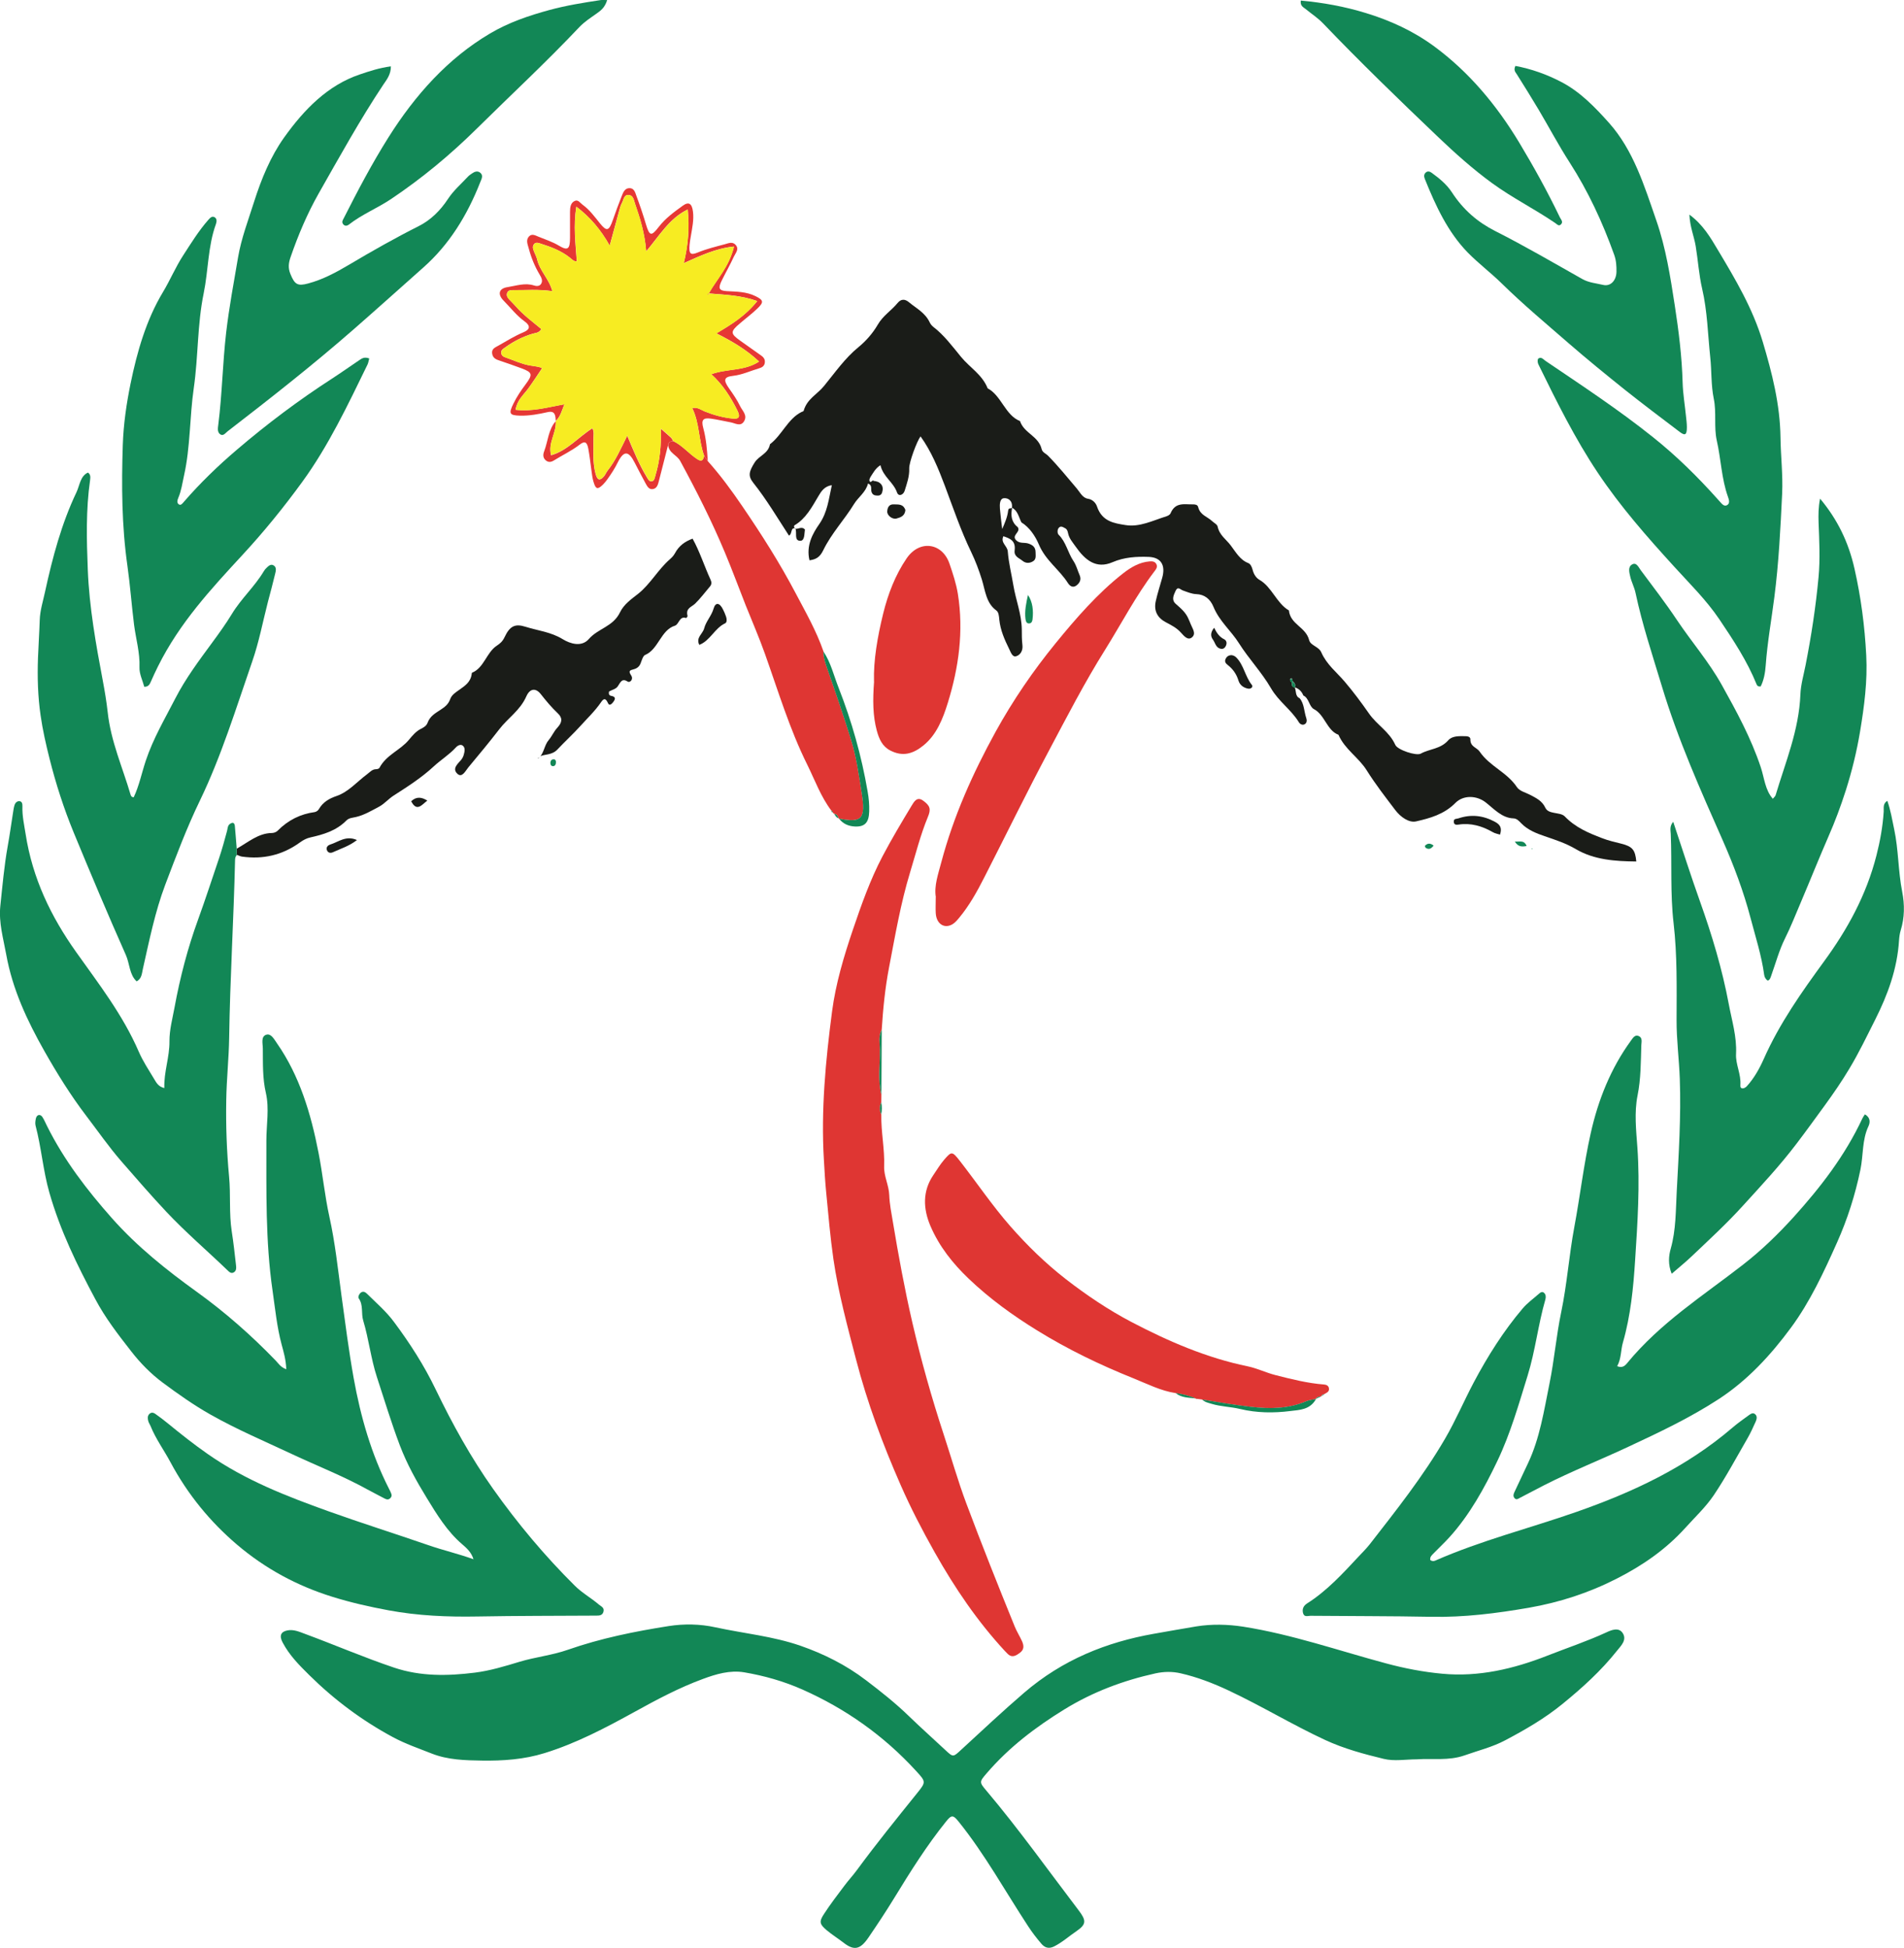
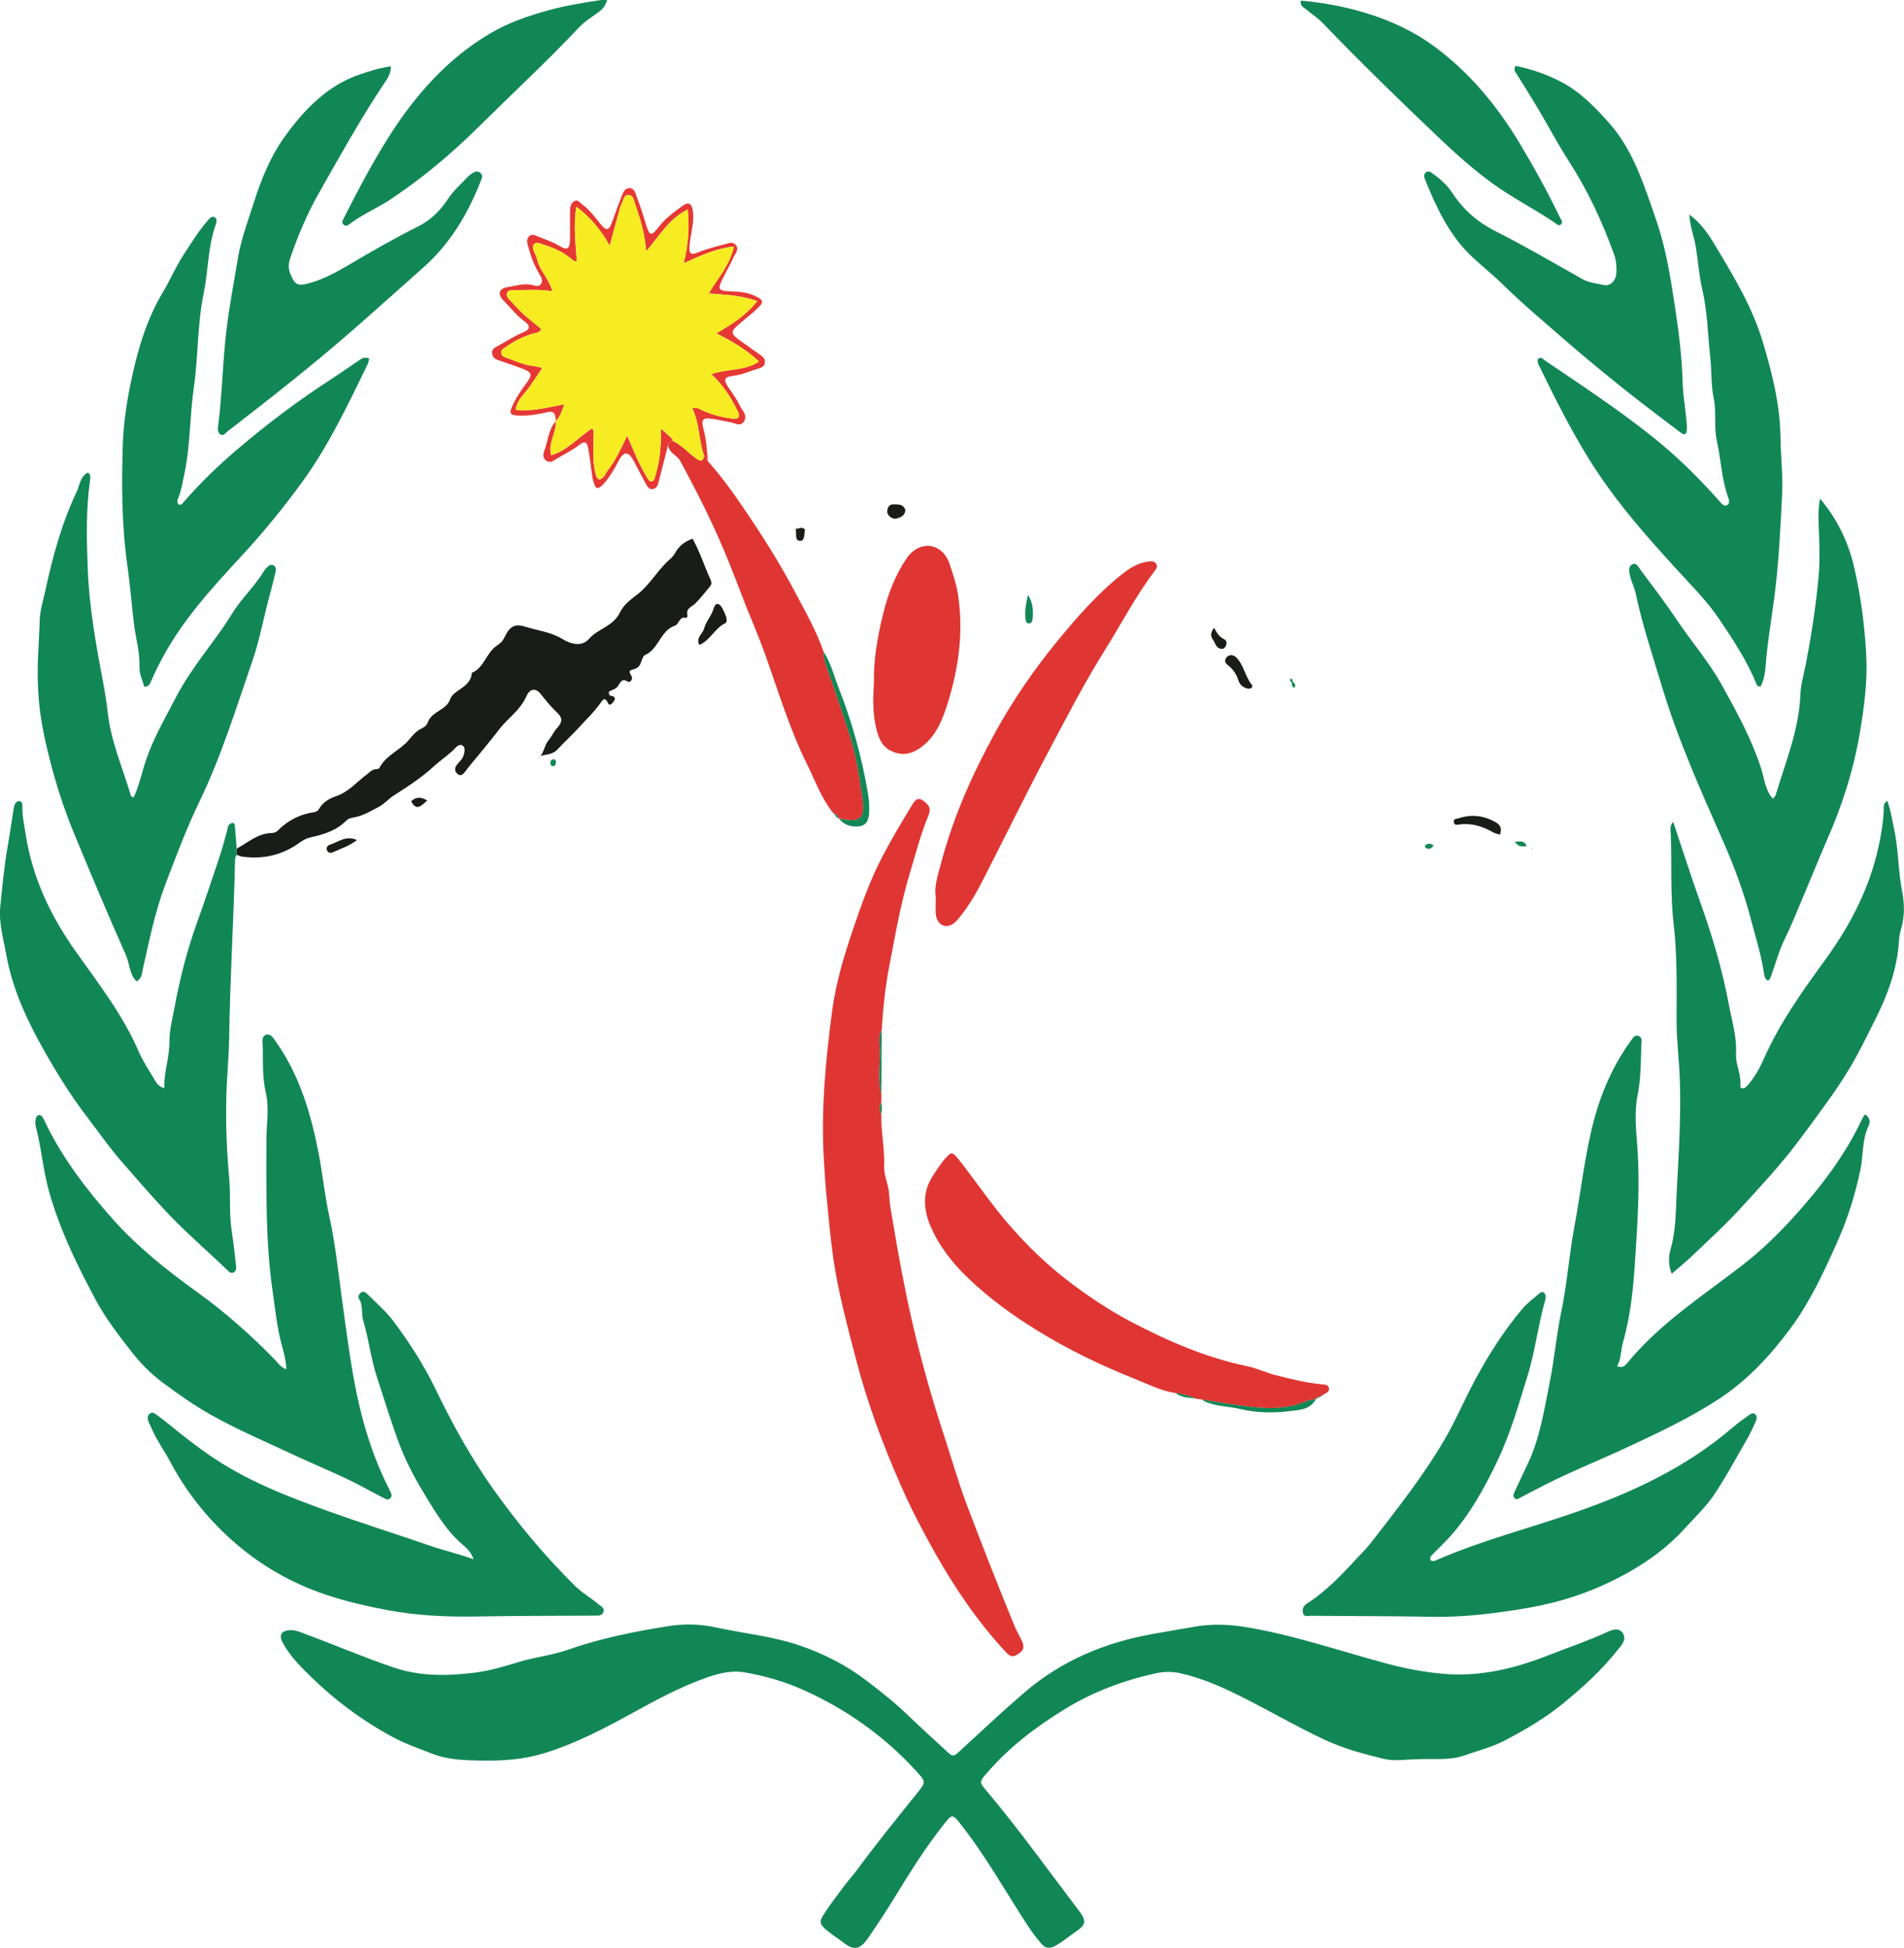
<svg xmlns="http://www.w3.org/2000/svg" id="Layer_1" data-name="Layer 1" viewBox="0 0 242.03 247.64">
  <defs>
    <style>      .cls-1 {        fill: #1a1c18;      }      .cls-1, .cls-2, .cls-3, .cls-4, .cls-5 {        stroke-width: 0px;      }      .cls-2 {        fill: #f7ec22;      }      .cls-3 {        fill: #e63834;      }      .cls-4 {        fill: #128756;      }      .cls-5 {        fill: #df3633;      }    </style>
  </defs>
  <path class="cls-4" d="M180.09,223.66c-1.4,0-2.85.27-4.2-.06-2.51-.61-5.02-1.28-7.42-2.39-4.16-1.93-8.12-4.34-12.27-6.29-1.98-.93-4-1.71-6.1-2.19-1.07-.25-2.14-.23-3.21,0-4.07.9-7.95,2.34-11.62,4.6-3.61,2.23-6.99,4.77-9.87,8.13-.91,1.06-.93,1.11,0,2.2,4.11,4.87,7.85,10.12,11.73,15.22.97,1.27.96,1.76-.26,2.6-.96.65-1.84,1.45-2.88,1.97-.67.33-1.18.16-1.61-.34-.6-.7-1.17-1.44-1.68-2.22-2.91-4.44-5.51-9.16-8.81-13.27-.73-.91-.93-.93-1.64-.04-2.44,3.03-4.53,6.36-6.59,9.73-1.04,1.7-2.14,3.36-3.26,5-1.03,1.51-1.81,1.72-3.16.67-.71-.55-1.47-1.02-2.16-1.6-.88-.75-1-1.06-.33-2.07.8-1.23,1.69-2.39,2.57-3.56.52-.7,1.11-1.33,1.63-2.04,2.46-3.35,5.06-6.55,7.64-9.76,1.12-1.39,1.12-1.44-.1-2.77-4.19-4.59-9.07-7.98-14.46-10.38-2.38-1.06-4.89-1.77-7.43-2.2-1.81-.3-3.57.22-5.24.84-3,1.1-5.86,2.62-8.7,4.19-3.7,2.04-7.45,4.01-11.44,5.24-2.61.81-5.28.99-7.97.95-2.15-.03-4.33-.09-6.36-.89-1.66-.66-3.36-1.23-4.98-2.11-3.86-2.08-7.39-4.7-10.6-7.87-1.25-1.24-2.52-2.5-3.39-4.16-.44-.83-.23-1.36.62-1.52.77-.15,1.48.16,2.2.43,3.79,1.4,7.52,3.01,11.35,4.3,3.39,1.14,6.82,1.07,10.27.64,1.93-.24,3.8-.81,5.68-1.38,2.02-.61,4.13-.82,6.15-1.53,4.18-1.46,8.49-2.33,12.81-3.01,1.92-.3,3.97-.28,5.95.16,3.6.78,7.27,1.12,10.8,2.34,2.96,1.03,5.77,2.43,8.34,4.39,1.88,1.43,3.74,2.9,5.47,4.58,1.52,1.47,3.09,2.87,4.63,4.31.99.92.97.89,2.02-.08,2.64-2.43,5.26-4.89,7.97-7.22,4.91-4.22,10.49-6.44,16.49-7.5,1.81-.32,3.62-.64,5.42-.94,1.94-.31,3.97-.27,5.96.04,6.16.97,12.1,3.04,18.13,4.66,2.37.64,4.76,1.1,7.18,1.32,4.59.43,9.04-.61,13.34-2.3,2.49-.98,5.03-1.82,7.48-2.95.68-.32,1.6-.69,2.1.09.56.87-.23,1.61-.71,2.21-2.06,2.6-4.45,4.75-6.95,6.79-2.28,1.86-4.75,3.28-7.26,4.61-1.65.88-3.45,1.31-5.19,1.93-2.03.71-4.06.36-6.07.5Z" />
-   <path class="cls-1" d="M111,61.13c.38.04.75.11,1.02.45.24.31.22.67.11,1.03-.11.35-.38.41-.65.39-.34-.01-.63-.12-.72-.57-.06-.32.12-.76-.42-.96-.29,1.12-1.23,1.72-1.76,2.58-1.25,2.04-2.88,3.74-3.93,5.9-.44.91-.94,1.17-1.75,1.28-.45-1.89.41-3.41,1.24-4.6,1.05-1.51,1.2-3.15,1.6-4.95-.93.13-1.35.78-1.71,1.4-.83,1.41-1.61,2.86-3,3.68-.18.11-.07.3.03.44l.04-.04c-.65-.13-.36.74-.81.93-1.47-2.26-2.86-4.61-4.54-6.72-.69-.87-.54-1.42.17-2.56.56-.9,1.73-1.11,1.96-2.34,1.51-1.14,2.27-3.23,4-4.09.1-.05.26-.08.28-.16.43-1.52,1.73-2.09,2.58-3.14,1.41-1.72,2.67-3.55,4.39-4.95.9-.73,1.81-1.75,2.44-2.84.68-1.18,1.73-1.79,2.52-2.76.45-.55.94-.53,1.44-.12.94.79,2.07,1.33,2.66,2.59.1.21.26.4.43.54,1.38,1.05,2.46,2.51,3.56,3.85,1.1,1.34,2.67,2.22,3.37,3.98,1.74.91,2.23,3.42,4.11,4.16.53,1.58,2.35,1.87,2.76,3.59.1.4.55.55.82.83,1.28,1.3,2.44,2.74,3.63,4.14.45.53.73,1.21,1.45,1.32.54.08.97.51,1.12.96.65,1.95,2.21,2.15,3.62,2.38,1.8.3,3.49-.58,5.2-1.11.2-.06.46-.2.54-.39.62-1.46,1.78-1.1,2.82-1.13.28,0,.61.02.69.35.26,1.03,1.16,1.2,1.76,1.77.24.23.65.42.71.7.24,1.11,1.08,1.62,1.66,2.39.66.87,1.19,1.85,2.23,2.25.3.12.46.49.56.86.14.56.44,1.03.88,1.28,1.57.9,2.17,2.98,3.73,3.88.2,1.82,2.15,2.08,2.58,3.79.18.69,1.21.79,1.54,1.54.68,1.55,1.96,2.54,2.96,3.71,1.11,1.3,2.14,2.69,3.11,4.08,1.02,1.46,2.57,2.27,3.34,3.98.29.64,2.66,1.42,3.23,1.11,1.14-.63,2.5-.56,3.5-1.7.51-.58,1.4-.53,2.16-.52.28,0,.65.06.65.39-.02.98.82,1.03,1.18,1.57,1.3,1.9,3.45,2.59,4.74,4.52.35.52,1.12.68,1.7.99.73.39,1.48.73,1.9,1.61.22.47.66.57,1.1.66.47.1,1.06.13,1.38.46,1.37,1.42,3.01,2.1,4.73,2.76.82.32,1.64.5,2.47.71,1.38.35,1.76.77,1.89,2.26-2.65-.03-5.33-.19-7.68-1.57-1.31-.77-2.61-1.18-3.98-1.65-1.01-.35-2.14-.77-2.99-1.66-.27-.29-.56-.59-.97-.6-1.45-.05-2.44-1.18-3.52-2.03-1.14-.89-2.83-.97-3.86.07-1.43,1.45-3.23,1.94-4.98,2.34-.9.21-1.97-.53-2.66-1.44-1.25-1.65-2.52-3.28-3.63-5.05-1.05-1.67-2.76-2.64-3.59-4.52-1.47-.54-1.74-2.55-3.12-3.26-.61-.32-.62-1.41-1.34-1.73-.22-.54-.59-.88-1.09-1.04.12-.34-.02-.57-.26-.75-.08-.14-.02-.52-.27-.36-.17.11-.03.37.16.48-.03.32,0,.59.36.62.21.46.04,1.14.62,1.39.6.7.56,1.69.85,2.53.09.25.1.63-.22.79-.29.15-.59-.04-.72-.26-1-1.63-2.56-2.62-3.55-4.33-1.18-2.03-2.81-3.72-4.07-5.72-1.01-1.6-2.48-2.78-3.24-4.63-.41-.99-1.13-1.57-2.18-1.61-.58-.02-1.16-.27-1.72-.47-.33-.12-.63-.57-.92.07-.25.56-.54,1.14.03,1.64.63.56,1.28,1.08,1.63,1.94.09.22.2.43.28.66.21.54.71,1.17.16,1.65-.52.44-1-.14-1.39-.57-.55-.63-1.24-.97-1.92-1.33-1.08-.56-1.58-1.46-1.3-2.7.22-1.01.55-1.98.82-2.97.45-1.62-.17-2.58-1.69-2.65-1.57-.06-3.13.03-4.62.67-2.1.91-3.5-.27-4.71-2-.36-.52-.81-1-.95-1.69-.05-.25-.13-.49-.33-.6-.28-.14-.59-.41-.87-.05-.2.26-.15.7,0,.85.94.91,1.18,2.3,1.89,3.35.37.55.52,1.2.78,1.79.23.53.04.95-.35,1.27-.45.38-.85.17-1.12-.24-1.11-1.76-2.85-2.87-3.72-4.95-.44-1.04-1.18-2.16-2.21-2.79-.34-.67-.47-1.51-1.2-1.86.1-.9-.48-1.27-1.04-1.21-.52.06-.53.8-.49,1.34.07.86.19,1.72.29,2.58.33-.78.66-1.52.75-2.31.05-.51.42-.2.52-.43-.21.98-.11,1.86.69,2.48.48.64-.85,1.03-.18,1.69.45.45,1.04.24,1.54.41.47.16.92.4.92,1.1,0,.42.11.89-.31,1.15-.47.29-.95.28-1.37-.07-.41-.34-1.08-.52-.98-1.3.16-1.26-.61-1.52-1.43-1.81-.4.85.51,1.21.56,1.95.11,1.44.47,2.86.71,4.3.31,1.87,1.04,3.63,1.07,5.6,0,.66,0,1.34.08,2,.08.72-.28,1.26-.8,1.41-.47.14-.67-.48-.88-.91-.58-1.18-1.12-2.38-1.26-3.75-.04-.44-.07-.94-.39-1.17-1.28-.92-1.4-2.53-1.83-3.93-.38-1.21-.81-2.36-1.36-3.5-1.3-2.69-2.27-5.55-3.33-8.38-.83-2.21-1.73-4.41-3.1-6.31-.46.59-1.47,3.31-1.44,4.07.04,1.02-.3,1.93-.58,2.84-.16.53-.77.79-.97.22-.48-1.35-1.75-1.96-2.11-3.47-.65.41-.93,1-1.27,1.51-.1.21-.24.43-.02.62.05.04.24-.14.37-.22Z" />
  <path class="cls-4" d="M36.39,174.06c-.04-1.2-.34-2.2-.59-3.13-.6-2.24-.82-4.54-1.15-6.83-.92-6.33-.78-12.72-.79-19.09,0-2.02.39-4.08-.06-6.05-.44-1.89-.37-3.76-.39-5.65,0-.63-.28-1.54.44-1.77.62-.19,1,.59,1.37,1.11,2.85,4.1,4.3,8.89,5.27,13.9.53,2.69.79,5.46,1.38,8.13.73,3.28,1.08,6.63,1.53,9.96.48,3.52.93,7.04,1.55,10.52.89,4.96,2.26,9.71,4.5,14.11.05.11.11.21.16.32.11.27.3.53.04.83-.22.25-.46.24-.73.1-.73-.39-1.47-.76-2.2-1.16-3.13-1.73-6.43-3.01-9.64-4.52-3.45-1.62-6.95-3.1-10.31-5-2.13-1.2-4.12-2.61-6.1-4.08-1.49-1.11-2.83-2.47-4-3.98-1.64-2.1-3.27-4.2-4.56-6.63-2.31-4.32-4.45-8.69-5.84-13.55-.8-2.81-1.01-5.72-1.75-8.51-.07-.27-.02-.62.04-.9.12-.51.56-.6.84-.17.22.34.38.74.57,1.11,2.2,4.42,5.13,8.2,8.27,11.75,3.23,3.64,6.96,6.6,10.79,9.36,3.57,2.57,6.89,5.49,10.01,8.72.35.36.62.85,1.35,1.11Z" />
  <path class="cls-4" d="M237.07,141.67c.72.42.66,1.04.44,1.51-.82,1.73-.64,3.69-1.02,5.52-.67,3.23-1.65,6.29-2.95,9.21-1.69,3.79-3.45,7.58-5.86,10.85-2.62,3.56-5.57,6.73-9.18,9.09-3.68,2.4-7.58,4.24-11.48,6.06-3.56,1.67-7.21,3.11-10.73,4.9-1.02.52-2.03,1.07-3.05,1.59-.22.11-.48.35-.73.04-.23-.29-.08-.58.04-.84.56-1.19,1.12-2.38,1.68-3.57,1.51-3.18,2.04-6.71,2.74-10.16.61-2.98.86-6.08,1.48-9.03.75-3.59,1-7.25,1.67-10.84.74-3.95,1.2-7.98,2.08-11.9.96-4.32,2.58-8.31,5.1-11.78.28-.38.54-.85,1.05-.59.45.22.31.73.29,1.14-.07,2.14-.05,4.27-.48,6.4-.43,2.16-.18,4.41-.02,6.61.34,4.79.02,9.59-.29,14.34-.22,3.48-.57,7.05-1.55,10.45-.28.95-.19,2.03-.73,3.01.62.25.96-.01,1.25-.37,4.26-5.18,9.68-8.59,14.74-12.53,2.33-1.81,4.47-3.88,6.47-6.09,3.36-3.73,6.48-7.73,8.71-12.51.07-.16.18-.3.31-.5Z" />
  <path class="cls-5" d="M112.04,139.18c0,.32,0,.64-.01.96-.24.51-.24,1.02,0,1.54-.05,2.21.44,4.37.36,6.59-.05,1.25.6,2.38.65,3.67.04,1.13.27,2.28.46,3.4.71,4.27,1.49,8.52,2.46,12.73,1.12,4.84,2.46,9.6,4,14.29.96,2.92,1.8,5.89,2.87,8.75,1.97,5.26,4.05,10.48,6.16,15.67.25.62.64,1.23.93,1.87.24.55.28,1.04-.24,1.44-.52.39-1.02.72-1.6.15-.12-.12-.24-.24-.36-.37-3.45-3.73-6.33-7.96-8.9-12.52-1.57-2.79-3.05-5.63-4.34-8.58-2.26-5.15-4.23-10.42-5.67-15.97-1.09-4.22-2.24-8.41-2.87-12.74-.4-2.78-.64-5.59-.91-8.39-.14-1.4-.22-2.81-.3-4.22-.38-6.34.22-12.63,1.04-18.88.47-3.56,1.5-6.99,2.64-10.36,1.09-3.21,2.22-6.4,3.77-9.35,1.16-2.2,2.43-4.33,3.71-6.45.3-.49.68-1.19,1.45-.63.89.65,1.03,1.07.61,2.07-.94,2.27-1.54,4.68-2.26,7.04-1.2,3.93-1.89,8.01-2.67,12.06-.51,2.65-.77,5.29-.94,7.97-.44.78-.24,1.66-.23,2.48.03,1.92-.28,3.87.19,5.77Z" />
  <path class="cls-4" d="M30.11,108.69c-.17.17-.23.4-.23.65-.17,7.54-.64,15.06-.75,22.6-.04,2.63-.33,5.26-.37,7.9-.06,3.26.06,6.51.36,9.74.22,2.32-.02,4.67.34,6.98.22,1.39.37,2.79.53,4.19.04.36.1.77-.25.99-.34.22-.6-.03-.85-.28-2.57-2.47-5.26-4.77-7.73-7.39-1.96-2.09-3.84-4.26-5.73-6.43-1.59-1.83-2.99-3.85-4.47-5.79-1.97-2.59-3.7-5.37-5.33-8.25-2.16-3.82-4.04-7.81-4.84-12.26-.36-2-.97-4.05-.75-6.16.27-2.54.49-5.1.94-7.61.25-1.38.44-2.77.66-4.16.06-.36.1-.73.21-1.07.1-.3.33-.51.62-.49.35.03.39.37.38.68-.04,1.18.22,2.31.4,3.46.88,5.71,3.25,10.56,6.42,15.03,2.87,4.05,5.93,7.96,7.98,12.7.52,1.2,1.25,2.29,1.92,3.41.29.49.58,1.04,1.32,1.19-.07-2.05.67-3.92.65-5.93-.01-1.48.39-2.91.65-4.34.7-3.81,1.68-7.56,2.99-11.15.94-2.59,1.79-5.21,2.67-7.81.38-1.13.7-2.29,1.01-3.45.08-.29.06-.62.29-.83.12-.11.28-.2.42-.21.17,0,.26.19.28.37.09.97.16,1.94.24,2.91,0,.27,0,.54,0,.81Z" />
  <path class="cls-4" d="M60.2,198.26c-.27-.93-.9-1.47-1.47-1.96-1.89-1.62-3.21-3.78-4.52-5.93-1.28-2.09-2.48-4.25-3.38-6.61-1.08-2.86-1.97-5.79-2.92-8.7-.77-2.36-1.03-4.83-1.74-7.18-.28-.91.04-1.97-.57-2.82-.13-.18.06-.6.31-.76.27-.17.53-.04.74.17,1.18,1.17,2.44,2.24,3.45,3.61,1.99,2.67,3.81,5.49,5.29,8.57,2.13,4.42,4.49,8.67,7.27,12.6,3.15,4.45,6.61,8.57,10.4,12.33.94.94,2.07,1.55,3.06,2.4.28.24.76.4.58.95-.15.47-.57.46-.96.46-5.02.03-10.04.02-15.05.11-3.78.07-7.56-.09-11.28-.78-2.42-.45-4.83-.99-7.22-1.74-4.41-1.38-8.44-3.53-12.07-6.62-3.37-2.87-6.24-6.34-8.44-10.45-.83-1.56-1.88-2.97-2.55-4.64-.09-.22-.24-.41-.29-.64-.07-.29-.11-.61.13-.86.23-.24.51-.21.74-.05.55.39,1.09.79,1.61,1.22,1.66,1.36,3.34,2.69,5.09,3.91,4.78,3.34,10.04,5.37,15.33,7.27,4.21,1.51,8.47,2.85,12.7,4.31,1.89.66,3.84,1.1,5.76,1.8Z" />
  <path class="cls-4" d="M181.82,198.33c.19.14.41.16.62.07,5.85-2.57,11.97-4.1,17.94-6.19,7.09-2.48,13.93-5.63,19.91-10.77.64-.55,1.34-1.03,2.02-1.53.27-.2.58-.39.87-.05.21.26.12.59,0,.86-.32.7-.63,1.41-1.01,2.07-1.42,2.45-2.76,4.97-4.32,7.29-1.04,1.54-2.4,2.8-3.63,4.17-2.53,2.79-5.49,4.8-8.69,6.43-3.58,1.83-7.3,3.03-11.19,3.71-4.11.71-8.21,1.23-12.37,1.15-5.13-.1-10.26-.08-15.39-.13-.34,0-.8.23-.95-.37-.13-.56.12-.94.54-1.21,2.48-1.57,4.51-3.78,6.55-5.97.47-.5.96-.99,1.39-1.53,3.36-4.32,6.77-8.61,9.58-13.43,1.34-2.29,2.4-4.8,3.65-7.16,1.79-3.37,3.8-6.55,6.21-9.39.61-.72,1.34-1.23,2.02-1.83.21-.19.46-.4.72-.15.22.21.24.52.15.84-.92,3.18-1.27,6.5-2.26,9.69-1.14,3.68-2.19,7.38-3.83,10.81-1.67,3.5-3.53,6.86-6.06,9.67-.65.72-1.36,1.38-2.04,2.08-.23.24-.53.46-.43.91Z" />
  <path class="cls-4" d="M212.7,104.49c1.16,3.48,2.22,6.81,3.39,10.09,1.52,4.26,2.83,8.6,3.67,13.09.39,2.08,1.03,4.12.92,6.31-.07,1.35.66,2.56.55,3.97-.05.59.52.47.82.14.9-.99,1.59-2.2,2.14-3.44,2.03-4.58,4.83-8.52,7.67-12.42,2.96-4.05,5.38-8.41,6.67-13.49.46-1.8.8-3.67.92-5.56.03-.45-.14-1,.46-1.38.42,1.2.62,2.41.87,3.61.56,2.62.5,5.33,1.02,7.96.32,1.64.31,3.29-.19,4.9-.12.4-.18.83-.21,1.26-.23,3.66-1.44,6.93-3.02,10.07-1.07,2.12-2.09,4.26-3.31,6.28-.96,1.61-2.01,3.13-3.1,4.63-1.2,1.64-2.39,3.3-3.62,4.91-2.11,2.78-4.45,5.28-6.77,7.83-2.09,2.31-4.35,4.38-6.58,6.5-.77.73-1.59,1.39-2.5,2.18-.48-1.19-.39-2.25-.12-3.2.67-2.37.63-4.83.76-7.26.25-4.76.56-9.52.39-14.3-.09-2.5-.42-4.98-.41-7.5.01-4.11.09-8.26-.38-12.31-.44-3.8-.2-7.57-.36-11.35-.02-.46-.17-.97.31-1.54Z" />
  <path class="cls-4" d="M11.18,60.08c.35.23.32.59.27.97-.54,3.78-.44,7.59-.29,11.38.19,4.78,1.03,9.45,1.91,14.12.25,1.32.47,2.65.62,3.99.4,3.71,1.89,7.01,2.91,10.49.05.17.15.33.4.32.69-1.46,1.02-3.11,1.54-4.67.94-2.81,2.41-5.29,3.73-7.86,1.33-2.59,3.04-4.86,4.72-7.15.86-1.17,1.72-2.36,2.48-3.61,1.2-1.98,2.89-3.47,4.07-5.45.09-.15.2-.29.33-.41.25-.24.52-.51.86-.35.47.23.34.73.24,1.12-.28,1.18-.6,2.36-.91,3.53-.65,2.53-1.14,5.13-1.99,7.57-2.07,5.98-3.93,12.06-6.67,17.73-1.66,3.43-3.02,7.05-4.39,10.66-1.31,3.47-2.03,7.1-2.85,10.72-.13.59-.14,1.23-.79,1.58-.93-.85-.88-2.25-1.37-3.35-2.29-5.15-4.48-10.36-6.64-15.59-1.24-3.02-2.25-6.14-3.06-9.36-.46-1.82-.88-3.68-1.14-5.51-.35-2.4-.42-4.88-.33-7.34.06-1.59.17-3.19.22-4.78.04-1.24.42-2.4.67-3.57.95-4.38,2.1-8.69,4-12.68.42-.88.47-2.04,1.45-2.5Z" />
  <path class="cls-4" d="M225.36,101.54c.14-.18.3-.29.35-.45,1.25-4.2,2.97-8.25,3.15-12.81.05-1.25.42-2.5.66-3.73.73-3.71,1.3-7.44,1.65-11.21.21-2.29.09-4.61,0-6.91-.03-.97-.03-1.94.19-3.04,2.21,2.64,3.62,5.53,4.38,8.92.82,3.63,1.3,7.3,1.49,11.02.17,3.25-.25,6.44-.78,9.64-.43,2.58-1.04,5.07-1.82,7.52-.64,2-1.37,3.96-2.21,5.87-1.21,2.78-2.34,5.61-3.53,8.41-.65,1.52-1.25,3.06-1.99,4.54-.73,1.46-1.17,3.11-1.73,4.67-.1.29-.17.59-.46.69-.24-.16-.4-.41-.45-.72-.34-2.49-1.11-4.86-1.74-7.26-.89-3.39-2.13-6.67-3.53-9.85-2.83-6.41-5.69-12.79-7.74-19.6-1.19-3.94-2.49-7.83-3.35-11.88-.15-.71-.51-1.36-.67-2.06-.11-.5-.32-1.19.2-1.52.57-.37.85.32,1.13.7,1.56,2.1,3.16,4.17,4.62,6.36,1.86,2.78,4.04,5.28,5.69,8.24,1.87,3.36,3.71,6.72,4.96,10.48.44,1.32.54,2.87,1.52,3.98Z" />
  <path class="cls-4" d="M46.94,45.57c-.09.32-.12.56-.22.77-2.51,5.15-4.97,10.35-8.29,14.91-2.37,3.26-4.89,6.36-7.6,9.29-3.98,4.31-7.99,8.63-10.74,14.16-.32.64-.62,1.29-.91,1.95-.15.34-.29.66-.84.66-.21-.79-.64-1.64-.61-2.47.07-1.88-.46-3.63-.69-5.43-.31-2.48-.49-4.98-.84-7.46-.73-5.11-.76-10.25-.59-15.41.09-2.65.47-5.25.99-7.79.84-4.08,1.99-8.08,4.11-11.61.91-1.51,1.6-3.17,2.56-4.65,1.02-1.57,2-3.17,3.22-4.55.23-.26.5-.54.84-.29.26.19.22.53.12.83-1.03,2.82-.96,5.9-1.56,8.82-.82,3.98-.68,8.06-1.26,12.05-.53,3.69-.42,7.47-1.24,11.12-.21.95-.34,1.92-.72,2.81-.12.29-.22.63.05.83.27.19.46-.09.66-.32,2.08-2.4,4.34-4.58,6.71-6.6,3.87-3.31,7.91-6.34,12.12-9.06,1.17-.76,2.31-1.57,3.47-2.35.32-.21.64-.45,1.25-.21Z" />
  <path class="cls-4" d="M214.73,27.27c1.75,1.28,2.71,2.94,3.66,4.54,2.2,3.68,4.41,7.39,5.69,11.66,1.18,3.95,2.19,7.91,2.25,12.15.03,2.37.32,4.74.21,7.13-.21,4.4-.43,8.81-.99,13.17-.37,2.89-.89,5.76-1.1,8.68-.06.9-.24,1.89-.64,2.67-.31.03-.44-.08-.51-.25-1.22-3.02-2.97-5.65-4.73-8.27-1.68-2.49-3.78-4.54-5.75-6.71-3.45-3.79-6.84-7.63-9.74-11.98-2.87-4.3-5.2-8.99-7.5-13.69-.11-.22-.16-.45-.08-.74.39-.36.68.06.96.25,4.62,3.13,9.28,6.19,13.69,9.72,2.93,2.34,5.6,4.96,8.14,7.8.12.13.23.26.35.39.27.31.58.68.97.38.31-.24.16-.68.04-1.02-.82-2.29-.88-4.78-1.42-7.15-.38-1.69-.02-3.55-.38-5.3-.36-1.74-.26-3.54-.45-5.29-.31-2.9-.36-5.84-1.03-8.71-.41-1.76-.52-3.61-.82-5.42-.21-1.25-.73-2.42-.8-4Z" />
  <path class="cls-4" d="M49.69,8.43c0,1.05-.53,1.69-.97,2.34-2.96,4.45-5.57,9.18-8.23,13.86-1.43,2.53-2.58,5.24-3.55,8.05-.25.72-.34,1.36-.04,2.11.55,1.38.92,1.61,2.26,1.25,1.85-.49,3.55-1.4,5.22-2.39,2.91-1.73,5.84-3.39,8.84-4.9,1.51-.76,2.74-1.96,3.72-3.45.72-1.1,1.67-1.9,2.53-2.83.15-.17.35-.29.53-.42.34-.24.72-.37,1.06-.08.4.34.16.77,0,1.16-1.67,4.27-3.98,7.99-7.25,10.88-2.93,2.6-5.85,5.23-8.8,7.81-5.21,4.56-10.63,8.81-16.07,13.01-.29.22-.58.69-.99.35-.35-.29-.25-.78-.2-1.2.49-3.88.55-7.81,1-11.71.38-3.22.97-6.38,1.51-9.54.41-2.42,1.3-4.74,2.04-7.08.93-2.92,2.1-5.76,3.81-8.16,2.56-3.59,5.56-6.65,9.61-8.02,1.27-.43,2.54-.85,3.95-1.03Z" />
  <path class="cls-4" d="M192.63,8.38c2.02.38,3.99,1.07,5.89,2.07,2.34,1.23,4.2,3.14,6.02,5.18,3.1,3.48,4.47,7.97,6.01,12.41,1.21,3.49,1.78,7.14,2.34,10.78.5,3.24.91,6.52,1,9.83.04,1.4.28,2.8.42,4.2.05.49.12.98.12,1.46,0,.98-.22,1.12-.91.6-2.33-1.77-4.66-3.52-6.95-5.34-2.42-1.94-4.83-3.9-7.19-5.95-2.86-2.49-5.77-4.92-8.5-7.6-1.39-1.36-2.92-2.51-4.29-3.9-2.54-2.6-4.08-5.92-5.47-9.37-.13-.33-.12-.59.11-.81.24-.22.52-.15.75.02.96.7,1.9,1.45,2.58,2.49,1.45,2.23,3.27,3.79,5.52,4.93,3.74,1.89,7.38,4.02,11.05,6.09.85.48,1.77.54,2.65.75.95.23,1.68-.56,1.7-1.67.01-.72-.03-1.44-.29-2.16-1.49-4.16-3.32-8.09-5.66-11.73-1.4-2.17-2.62-4.48-3.94-6.71-.9-1.51-1.83-3-2.76-4.48-.19-.3-.46-.53-.2-1.08Z" />
  <path class="cls-1" d="M30.11,108.69c0-.27,0-.54,0-.81,1.43-.8,2.73-1.96,4.43-1.98.25,0,.56-.1.75-.29,1.35-1.37,2.93-2.13,4.71-2.37.19-.03.43-.19.53-.37.54-.93,1.36-1.37,2.24-1.67,1.53-.52,2.61-1.82,3.89-2.77.36-.27.65-.63,1.12-.64.15,0,.38-.05.45-.17.9-1.69,2.64-2.22,3.76-3.58.44-.53.88-1.06,1.49-1.37.34-.17.72-.37.87-.78.32-.87,1-1.22,1.64-1.65.51-.34.99-.66,1.24-1.37.2-.56.73-.87,1.19-1.2.68-.49,1.4-.94,1.54-1.98,0-.06.02-.16.05-.17,1.5-.6,1.84-2.57,3.12-3.42.43-.28.76-.56,1.01-1.1.67-1.42,1.33-1.74,2.66-1.32,1.58.5,3.22.65,4.75,1.59.91.56,2.37,1.03,3.29-.02,1.19-1.37,3.09-1.57,3.97-3.4.51-1.06,1.5-1.72,2.32-2.37,1.55-1.24,2.53-3.08,4-4.36.25-.22.51-.48.67-.79.51-.95,1.26-1.49,2.24-1.85.91,1.64,1.49,3.49,2.28,5.21.13.28.17.57-.05.84-.63.74-1.22,1.54-1.91,2.21-.46.45-1.23.56-.96,1.57.02.06-.15.27-.19.26-.83-.31-.91.82-1.41.97-1.8.55-2.1,3.02-3.79,3.72-.27.11-.43.68-.58,1.07-.2.52-.58.69-1.02.8-.47.11-.46.3-.19.72.36.55-.18.96-.41.81-.75-.48-.92.05-1.28.59-.23.35-.74.45-1.11.66-.07.29,0,.5.25.55.38.07.67.22.36.68-.16.23-.54.73-.75.24-.33-.74-.59-.53-.89-.09-.76,1.11-1.72,2.01-2.59,2.98-.94,1.04-1.99,2-2.96,3.03-.66.7-1.6.58-2.14.83-.32.44-.43.1-.29.29,0,0,.05-.04.08-.06.67-.58.68-1.61,1.26-2.28.4-.47.65-1.09,1.09-1.56.65-.7.68-1.25.07-1.83-.79-.75-1.49-1.58-2.17-2.45-.64-.81-1.38-.73-1.83.28-.8,1.81-2.34,2.75-3.45,4.2-1.27,1.65-2.6,3.24-3.92,4.83-.38.46-.8,1.38-1.4.82-.7-.66.04-1.25.47-1.76.14-.17.27-.4.33-.62.11-.4.25-.9-.11-1.19-.27-.22-.64-.04-.89.23-.84.92-1.88,1.55-2.79,2.39-1.56,1.45-3.35,2.59-5.11,3.72-.66.42-1.18,1.05-1.83,1.4-.96.51-1.92,1.09-2.98,1.33-.41.1-.87.1-1.21.45-1.3,1.31-2.92,1.77-4.56,2.14-.5.11-.92.34-1.32.63-2.27,1.65-4.74,2.18-7.38,1.81-.21-.03-.41-.14-.61-.21Z" />
  <path class="cls-5" d="M152.82,177.92c-.2-.03-.4-.06-.6-.08-.07.01-.14,0-.2-.04,0,0-.04-.01-.04-.01-.82-.37-1.68-.55-2.54-.69-1.88-.28-3.6-1.17-5.37-1.88-4.21-1.69-8.31-3.66-12.24-6.09-3.08-1.9-6.02-4.02-8.7-6.58-1.98-1.89-3.75-4.08-4.88-6.75-.89-2.12-1.01-4.35.39-6.41.46-.67.86-1.36,1.4-1.98.92-1.05.99-1.09,2,.21,2.14,2.75,4.12,5.68,6.39,8.27,2.15,2.45,4.47,4.71,7.01,6.69,2.68,2.08,5.45,3.94,8.38,5.48,4.75,2.49,9.62,4.58,14.79,5.64,1.2.25,2.33.81,3.51,1.11,2.04.52,4.09,1.04,6.19,1.2.3.02.57.16.62.47.08.47-.31.57-.58.75-.17.01-.31.08-.38.26,0,0-.07.05-.07.05-.28-.03-.51.08-.69.32,0,0,.07,0,.07,0-.42.09-.86.12-1.25.29-2.3.98-4.66.98-7.07.7-2.06-.24-4.11-.58-6.15-.92Z" />
  <path class="cls-5" d="M118.96,114.05c-.24-1.43.3-2.93.7-4.45,1.57-5.9,4.02-11.33,6.88-16.54,2.23-4.05,4.82-7.82,7.65-11.29,2.61-3.2,5.35-6.35,8.55-8.86,1.03-.81,2.12-1.44,3.39-1.54.34-.03.68,0,.86.34.2.38-.05.67-.27.96-2.35,3.1-4.18,6.63-6.26,9.96-2.59,4.13-4.84,8.5-7.14,12.83-2.83,5.32-5.48,10.76-8.23,16.14-.91,1.79-1.89,3.54-3.15,5.06-.26.31-.53.64-.85.83-1.05.63-2.06-.04-2.14-1.39-.04-.61,0-1.23,0-2.06Z" />
  <path class="cls-5" d="M105.67,103.04c-1.32-1.74-2.08-3.85-3.05-5.82-2.23-4.48-3.69-9.34-5.38-14.09-.74-2.09-1.63-4.12-2.45-6.18-.88-2.23-1.71-4.48-2.63-6.68-1.68-4.02-3.63-7.87-5.69-11.66-.43-.79-1.42-.98-1.54-2.02.06-.44.36-.48.67-.51,1.13.55,1.97,1.59,3.02,2.28.56.37.75.18.89-.41.15.22.31.44.46.67,1.6,1.79,3.03,3.73,4.4,5.75,2.43,3.56,4.75,7.2,6.79,11.08,1.27,2.41,2.61,4.75,3.52,7.37-.01.75.22,1.42.46,2.11,1.05,3,2.08,6.01,3.03,9.05.69,2.2,1.01,4.51,1.37,6.8.52,3.31.06,3.86-2.87,3.29,0,0-.08-.06-.08-.06-.09-.31-.25-.52-.55-.56-.08-.02-.13-.07-.17-.15-.02-.13-.08-.21-.19-.26Z" />
  <path class="cls-4" d="M77.18.01c-.31,1.02-.88,1.38-1.41,1.76-.73.52-1.48,1-2.12,1.67-4.22,4.47-8.69,8.61-13.04,12.91-3.38,3.34-6.99,6.33-10.85,8.92-1.76,1.19-3.72,1.96-5.41,3.28-.24.18-.52.22-.73-.05-.22-.29-.05-.51.1-.8,1.76-3.48,3.58-6.93,5.63-10.19,3.44-5.47,7.61-10.1,12.92-13.24,2.39-1.42,4.97-2.29,7.58-3,2.14-.58,4.32-.93,6.51-1.26.21-.03.42,0,.83,0Z" />
  <path class="cls-4" d="M165.33.07c2.86.26,5.6.76,8.3,1.59,3.08.94,6.01,2.27,8.7,4.25,4.35,3.21,7.86,7.36,10.79,12.22,1.85,3.08,3.59,6.22,5.16,9.49.15.31.48.59.12.93-.27.25-.5-.06-.71-.2-2.63-1.79-5.45-3.19-8.04-5.08-2.41-1.76-4.65-3.76-6.83-5.84-4.95-4.72-9.87-9.48-14.63-14.45-.67-.7-1.48-1.22-2.22-1.83-.29-.24-.71-.38-.62-1.08Z" />
  <path class="cls-5" d="M111.1,86.64c-.08-2.66.44-5.67,1.16-8.61.62-2.52,1.55-4.94,2.99-7.05,1.64-2.4,4.54-1.99,5.45.69.43,1.26.84,2.49,1.06,3.82.76,4.76.11,9.37-1.27,13.84-.63,2.04-1.43,4.08-3.11,5.44-1.33,1.08-2.64,1.45-4.21.64-1.02-.53-1.42-1.46-1.71-2.51-.51-1.9-.53-3.86-.35-6.26Z" />
  <path class="cls-3" d="M89.97,58.62c-.15-.22-.31-.44-.46-.67-.71-1.96-.57-4.15-1.52-6.08.72-.13,1.12.24,1.56.42,1.17.47,2.37.8,3.6.92.81.08.98-.23.57-1.05-.84-1.68-1.83-3.25-3.3-4.59,2.07-.74,4.19-.37,6.07-1.61-1.66-1.55-3.45-2.59-5.42-3.58,1.95-1.16,3.71-2.24,5.19-4.11-2.13-.75-4.16-.8-6.17-.97h0c1.06-1.86,2.6-3.4,3.21-5.96-2.33.23-4.3,1.19-6.38,2.11.56-2.33.73-4.47.5-6.82-2.34,1.12-3.62,3.37-5.28,5.32-.18-2.28-.77-4.18-1.42-6.06-.15-.45-.21-1.01-.74-1.1-.68-.11-.7.63-.94,1.05-.17.3-.25.67-.35,1.02-.39,1.42-.78,2.85-1.19,4.36-1.12-1.99-2.45-3.59-4.24-4.95-.39,2.43-.1,4.69.06,6.95-.38.04-.61-.25-.87-.46-1.13-.89-2.4-1.37-3.7-1.78-.3-.1-.66-.25-.9.1-.23.34-.04.69.09,1.03.11.28.26.55.33.84.34,1.5,1.52,2.49,1.94,4.06-1.75-.26-3.41-.11-5.07-.13-.27,0-.56.04-.68.37-.11.32.05.59.25.8.28.29.56.57.83.87.98,1.12,2.15,1.98,3.27,2.91-.3.51-.7.48-1.06.58-1.26.37-2.44.96-3.54,1.76-.23.17-.51.29-.5.65.02.45.33.54.66.66.97.34,1.91.78,2.94.97.64.12,1.34.16,1.59.37-.6.89-1.14,1.73-1.73,2.54-.6.83-1.43,1.47-1.63,2.73,2.13.26,4.11-.32,6.2-.7-.33.83-.51,1.6-1.1,2.12h0c-.02-.74-.1-1.32-1.01-1.12-1.16.26-2.34.48-3.53.45-1.35-.04-1.46-.25-.83-1.54.42-.86.94-1.63,1.5-2.38.99-1.32.93-1.57-.46-2.09-.92-.34-1.85-.67-2.78-.98-.43-.14-.85-.29-.96-.85-.13-.66.39-.83.75-1.04,1.06-.6,2.1-1.25,3.22-1.72.86-.35.91-.83.15-1.38-1.02-.73-1.8-1.76-2.68-2.65-.8-.82-.58-1.55.51-1.71,1.11-.17,2.22-.58,3.36-.21.31.1.7.12.9-.2.26-.41.03-.82-.18-1.18-.61-1.02-1.07-2.13-1.38-3.31-.14-.52-.41-1.08.03-1.55.38-.39.82-.11,1.22.05.86.35,1.74.63,2.56,1.12,1.15.69,1.42.46,1.43-.97,0-1.11,0-2.21,0-3.32,0-.57.07-1.15.61-1.39.43-.19.68.26.98.48.88.63,1.53,1.52,2.22,2.38.86,1.07,1.15.96,1.63-.42.35-1.03.74-2.04,1.13-3.05.2-.51.41-1.03,1.02-1.01.56.01.7.55.85.98.44,1.19.85,2.39,1.21,3.61.45,1.49.67,1.58,1.62.35.87-1.13,1.96-1.91,3.05-2.7.77-.56,1.18-.3,1.31.75.13,1.05-.1,2.07-.27,3.1-.06.36-.13.72-.16,1.09-.1,1.16.09,1.39,1.04,1,1.12-.46,2.28-.74,3.44-1.05.47-.13.98-.37,1.38.09.48.55-.03,1.04-.23,1.48-.47,1.03-1.03,2.01-1.53,3.02-.5,1-.38,1.31.62,1.37,1.24.07,2.48.06,3.66.64,1.03.51,1.09.76.21,1.6-.7.67-1.47,1.24-2.2,1.87-1.22,1.03-1.22,1.29.03,2.18.87.62,1.74,1.24,2.61,1.85.29.2.55.43.54.85-.01.52-.36.72-.75.83-1.09.32-2.14.82-3.29.95-1.16.13-1.28.51-.51,1.6.51.72,1.01,1.44,1.4,2.25.3.61.98,1.17.49,1.95-.43.68-1.09.23-1.65.12-.85-.16-1.7-.36-2.56-.48-.98-.13-1.25.15-.96,1.2.37,1.37.48,2.76.57,4.17Z" />
  <path class="cls-3" d="M85.59,56.08c-.31.03-.61.07-.67.51-.39,1.52-.78,3.05-1.17,4.58-.12.49-.27.95-.8,1.01-.46.05-.67-.34-.87-.7-.48-.89-.95-1.78-1.41-2.68-.77-1.51-1.38-1.55-2.15,0-.37.76-.82,1.44-1.29,2.1-.17.24-.35.47-.55.67-.71.71-.95.65-1.24-.33-.14-.46-.19-.95-.26-1.44-.13-.91-.22-1.82-.39-2.72-.16-.9-.45-1.06-1.1-.56-1.03.8-2.18,1.33-3.27,2.01-.35.22-.71.29-1.06-.02-.37-.33-.34-.75-.18-1.16.48-1.27.53-2.76,1.46-3.8,0,0,0,0,0,0,.12,1.47-1.01,2.73-.59,4.33,2.06-.58,3.5-2.33,5.25-3.43.24.46.14.83.14,1.19.02,1.53-.14,3.07.26,4.57.23.86.54.97,1.08.34.18-.22.29-.52.47-.74,1-1.25,1.66-2.76,2.48-4.41.82,1.95,1.52,3.66,2.47,5.23.16.26.29.57.58.57.41-.01.43-.44.54-.78.56-1.85.74-3.77.68-5.92.57.5.95.82,1.31,1.16.12.11.18.3.27.45Z" />
  <path class="cls-4" d="M106.66,104.07c2.93.57,3.39.02,2.87-3.29-.36-2.29-.68-4.6-1.37-6.8-.95-3.04-1.98-6.05-3.03-9.05-.24-.7-.47-1.36-.46-2.11.93,1.38,1.32,3.06,1.93,4.61,1.66,4.23,2.91,8.63,3.69,13.19.15.85.23,1.69.2,2.55-.04,1.43-.58,1.96-1.83,1.9-.78-.04-1.47-.31-2-.99Z" />
  <path class="cls-4" d="M152.82,177.92c2.05.34,4.09.68,6.15.92,2.41.28,4.77.28,7.07-.7.39-.17.83-.2,1.25-.29-.76,1.39-2.12,1.39-3.26,1.53-2.12.27-4.27.25-6.4-.26-1.2-.29-2.44-.29-3.64-.66-.42-.13-.84-.2-1.17-.54Z" />
  <path class="cls-1" d="M88.89,81.98c-.46-.94.44-1.39.62-2.09.23-.9.92-1.57,1.2-2.52.24-.83.75-.77,1.17.06.16.31.31.64.42.98.1.29.12.72-.12.83-1.31.59-1.92,2.23-3.29,2.74Z" />
  <path class="cls-1" d="M190.67,106.11c-.32-.11-.64-.16-.91-.32-1.38-.79-2.81-1.2-4.36-.96-.29.04-.58.04-.6-.36-.02-.43.33-.35.58-.43,1.62-.55,3.16-.38,4.68.45.66.36.89.8.61,1.63Z" />
  <path class="cls-1" d="M156.57,83.29c.22.04.4.11.58.29.95.95,1.14,2.45,1.98,3.49.21.26-.13.53-.45.48-.56-.1-1.06-.41-1.25-1.03-.26-.85-.72-1.47-1.35-1.97-.2-.16-.46-.38-.3-.75.16-.37.44-.52.8-.51Z" />
  <path class="cls-1" d="M45.37,106.8c-1,.77-2.04,1.08-3.02,1.53-.31.15-.68.13-.81-.3-.11-.35.19-.59.42-.66,1.05-.32,2.01-1.2,3.41-.58Z" />
  <path class="cls-1" d="M115.09,64.85c-.08.76-.62.93-1.13,1.07-.52.14-1.2-.38-1.18-.9.03-.52.25-.92.81-.9.58.03,1.21-.1,1.5.72Z" />
  <path class="cls-4" d="M130.68,75.65c.58.87.71,1.96.57,3.1-.03.25-.13.47-.38.5-.34.05-.46-.2-.51-.53-.14-1.07.1-2.1.31-3.08Z" />
  <path class="cls-1" d="M154.34,79.81c.34.7.7,1.18,1.26,1.45.34.17.4.54.2.9-.2.36-.49.4-.83.25-.44-.2-.52-.73-.79-1.1-.28-.39-.36-.86.16-1.51Z" />
  <path class="cls-1" d="M54.32,101.78c-.67.49-1.33,1.5-2.05.08.67-.64,1.36-.52,2.05-.08Z" />
  <path class="cls-1" d="M101.06,67.21c.4.12.83-.36,1.26.11-.09.52-.01,1.41-.57,1.43-.86.02-.4-1.05-.65-1.58,0,0-.04.05-.04.05Z" />
  <path class="cls-4" d="M112.04,139.18c-.47-1.9-.16-3.85-.19-5.77-.01-.82-.21-1.7.23-2.48-.01,2.75-.03,5.5-.04,8.25Z" />
  <path class="cls-4" d="M194.06,107.55c-.57.11-1.09.13-1.5-.57.57.07,1.17-.25,1.5.57Z" />
  <path class="cls-4" d="M182.24,107.49c-.32.44-.64.54-1.01.29-.06-.04-.11-.23-.09-.26.29-.3.62-.39,1.09-.03Z" />
  <path class="cls-4" d="M149.43,177.09c.87.14,1.73.31,2.54.69-.87-.11-1.78-.07-2.54-.69Z" />
  <path class="cls-4" d="M69.97,96.93c.03-.3.2-.41.44-.4.19.01.27.18.26.37,0,.26-.1.49-.36.5-.27.01-.35-.21-.35-.48Z" />
  <path class="cls-4" d="M112.02,141.67c-.24-.51-.23-1.02,0-1.54.1.51.1,1.02,0,1.54Z" />
  <path class="cls-4" d="M106.04,103.46c.3.04.46.25.55.56-.28-.07-.4-.33-.55-.56Z" />
  <path class="cls-4" d="M167.22,177.86c.18-.24.41-.34.69-.32-.23.11-.46.21-.69.32Z" />
  <path class="cls-4" d="M167.98,177.5c.08-.18.22-.25.38-.26-.13.09-.26.18-.38.26Z" />
  <polygon class="cls-4" points="194.66 107.89 194.79 107.97 194.81 107.87 194.66 107.89" />
  <path class="cls-4" d="M152.01,177.79c.06.04.13.05.2.04,0,0-.11.03-.11.03l-.1-.07Z" />
  <path class="cls-4" d="M105.67,103.04c.11.05.17.14.19.26-.11-.04-.18-.13-.19-.26Z" />
  <path class="cls-4" d="M164.59,87.41c-.36-.03-.39-.3-.36-.62l.1-.12c.24.18.38.4.26.75,0,0-.01-.01-.01-.01Z" />
  <path class="cls-4" d="M164.23,86.79c-.19-.1-.34-.36-.16-.48.25-.16.19.22.27.36,0,0-.1.12-.1.12Z" />
  <path class="cls-2" d="M85.59,56.08c-.09-.15-.15-.34-.27-.45-.36-.35-.74-.66-1.31-1.16.06,2.16-.13,4.08-.68,5.92-.1.34-.13.77-.54.78-.3,0-.43-.31-.58-.57-.94-1.56-1.65-3.28-2.47-5.23-.82,1.65-1.48,3.16-2.48,4.41-.18.22-.29.52-.47.74-.54.63-.85.52-1.08-.34-.4-1.5-.24-3.04-.26-4.57,0-.36.1-.73-.14-1.19-1.75,1.1-3.19,2.85-5.25,3.43-.41-1.6.71-2.86.59-4.33.59-.51.77-1.29,1.1-2.12-2.09.38-4.07.95-6.2.7.2-1.26,1.03-1.91,1.63-2.73.58-.81,1.13-1.65,1.73-2.54-.25-.21-.95-.26-1.59-.37-1.02-.18-1.96-.63-2.94-.97-.32-.11-.64-.21-.66-.66-.01-.36.27-.48.5-.65,1.1-.8,2.27-1.39,3.54-1.76.36-.1.76-.08,1.06-.58-1.12-.93-2.29-1.79-3.27-2.91-.27-.3-.55-.58-.83-.87-.2-.22-.36-.48-.25-.8.12-.33.41-.37.68-.37,1.66.02,3.32-.13,5.07.13-.42-1.58-1.6-2.57-1.94-4.06-.07-.29-.22-.56-.33-.84-.13-.33-.33-.68-.09-1.03.24-.35.6-.2.9-.1,1.3.41,2.58.89,3.7,1.78.26.21.49.49.87.46-.15-2.26-.45-4.53-.06-6.95,1.79,1.36,3.13,2.96,4.24,4.95.41-1.52.8-2.94,1.19-4.36.1-.35.18-.72.35-1.02.24-.42.27-1.17.94-1.05.52.09.58.65.74,1.1.65,1.88,1.24,3.79,1.42,6.06,1.66-1.95,2.94-4.2,5.28-5.32.23,2.34.06,4.48-.5,6.82,2.08-.92,4.06-1.88,6.38-2.11-.61,2.56-2.14,4.1-3.21,5.97-.15.06-.18.11-.07.14,0,0,.04-.1.06-.15,2.01.17,4.04.22,6.17.97-1.48,1.87-3.25,2.95-5.19,4.11,1.98,1,3.77,2.03,5.42,3.58-1.88,1.24-4,.87-6.07,1.61,1.47,1.33,2.45,2.9,3.3,4.59.41.82.25,1.13-.57,1.05-1.23-.12-2.43-.45-3.6-.92-.44-.18-.84-.55-1.56-.42.95,1.93.81,4.12,1.52,6.08-.13.59-.33.77-.89.41-1.05-.69-1.89-1.74-3.02-2.28Z" />
  <path class="cls-3" d="M90.09,37.3c-.02.05-.05.15-.06.15-.11-.03-.09-.08.07-.14,0,0,0,0,0,0Z" />
</svg>